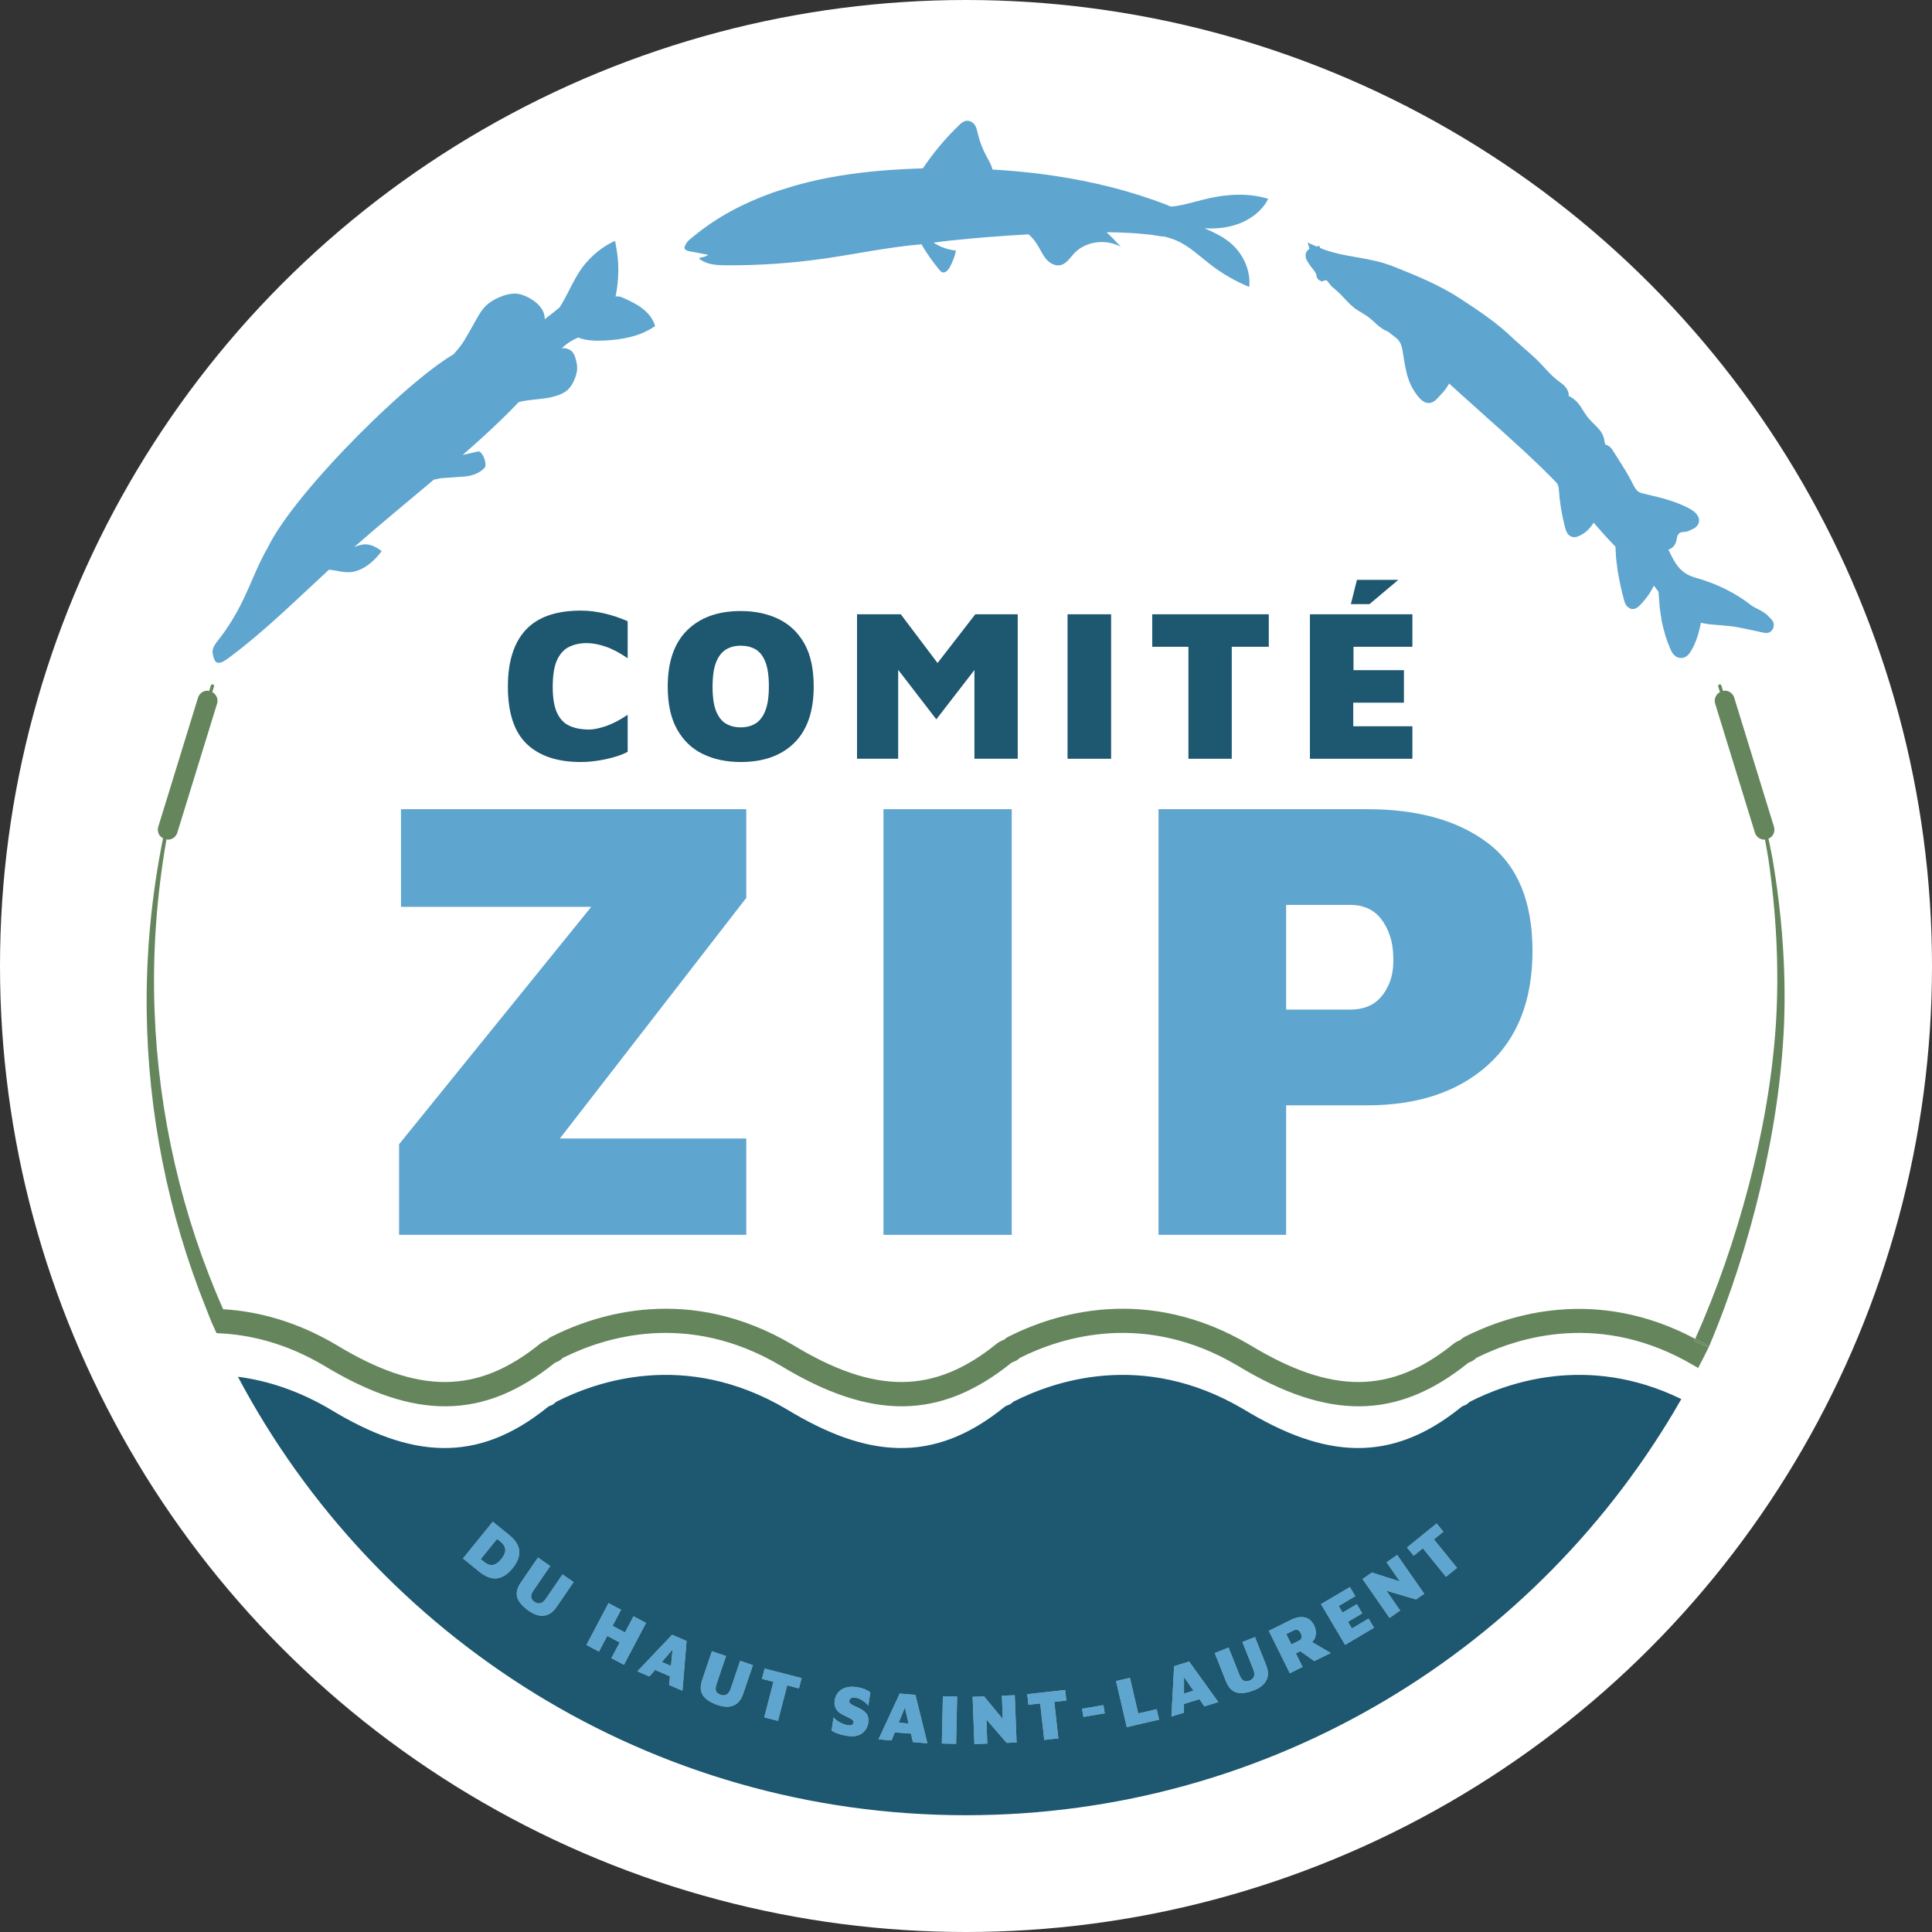
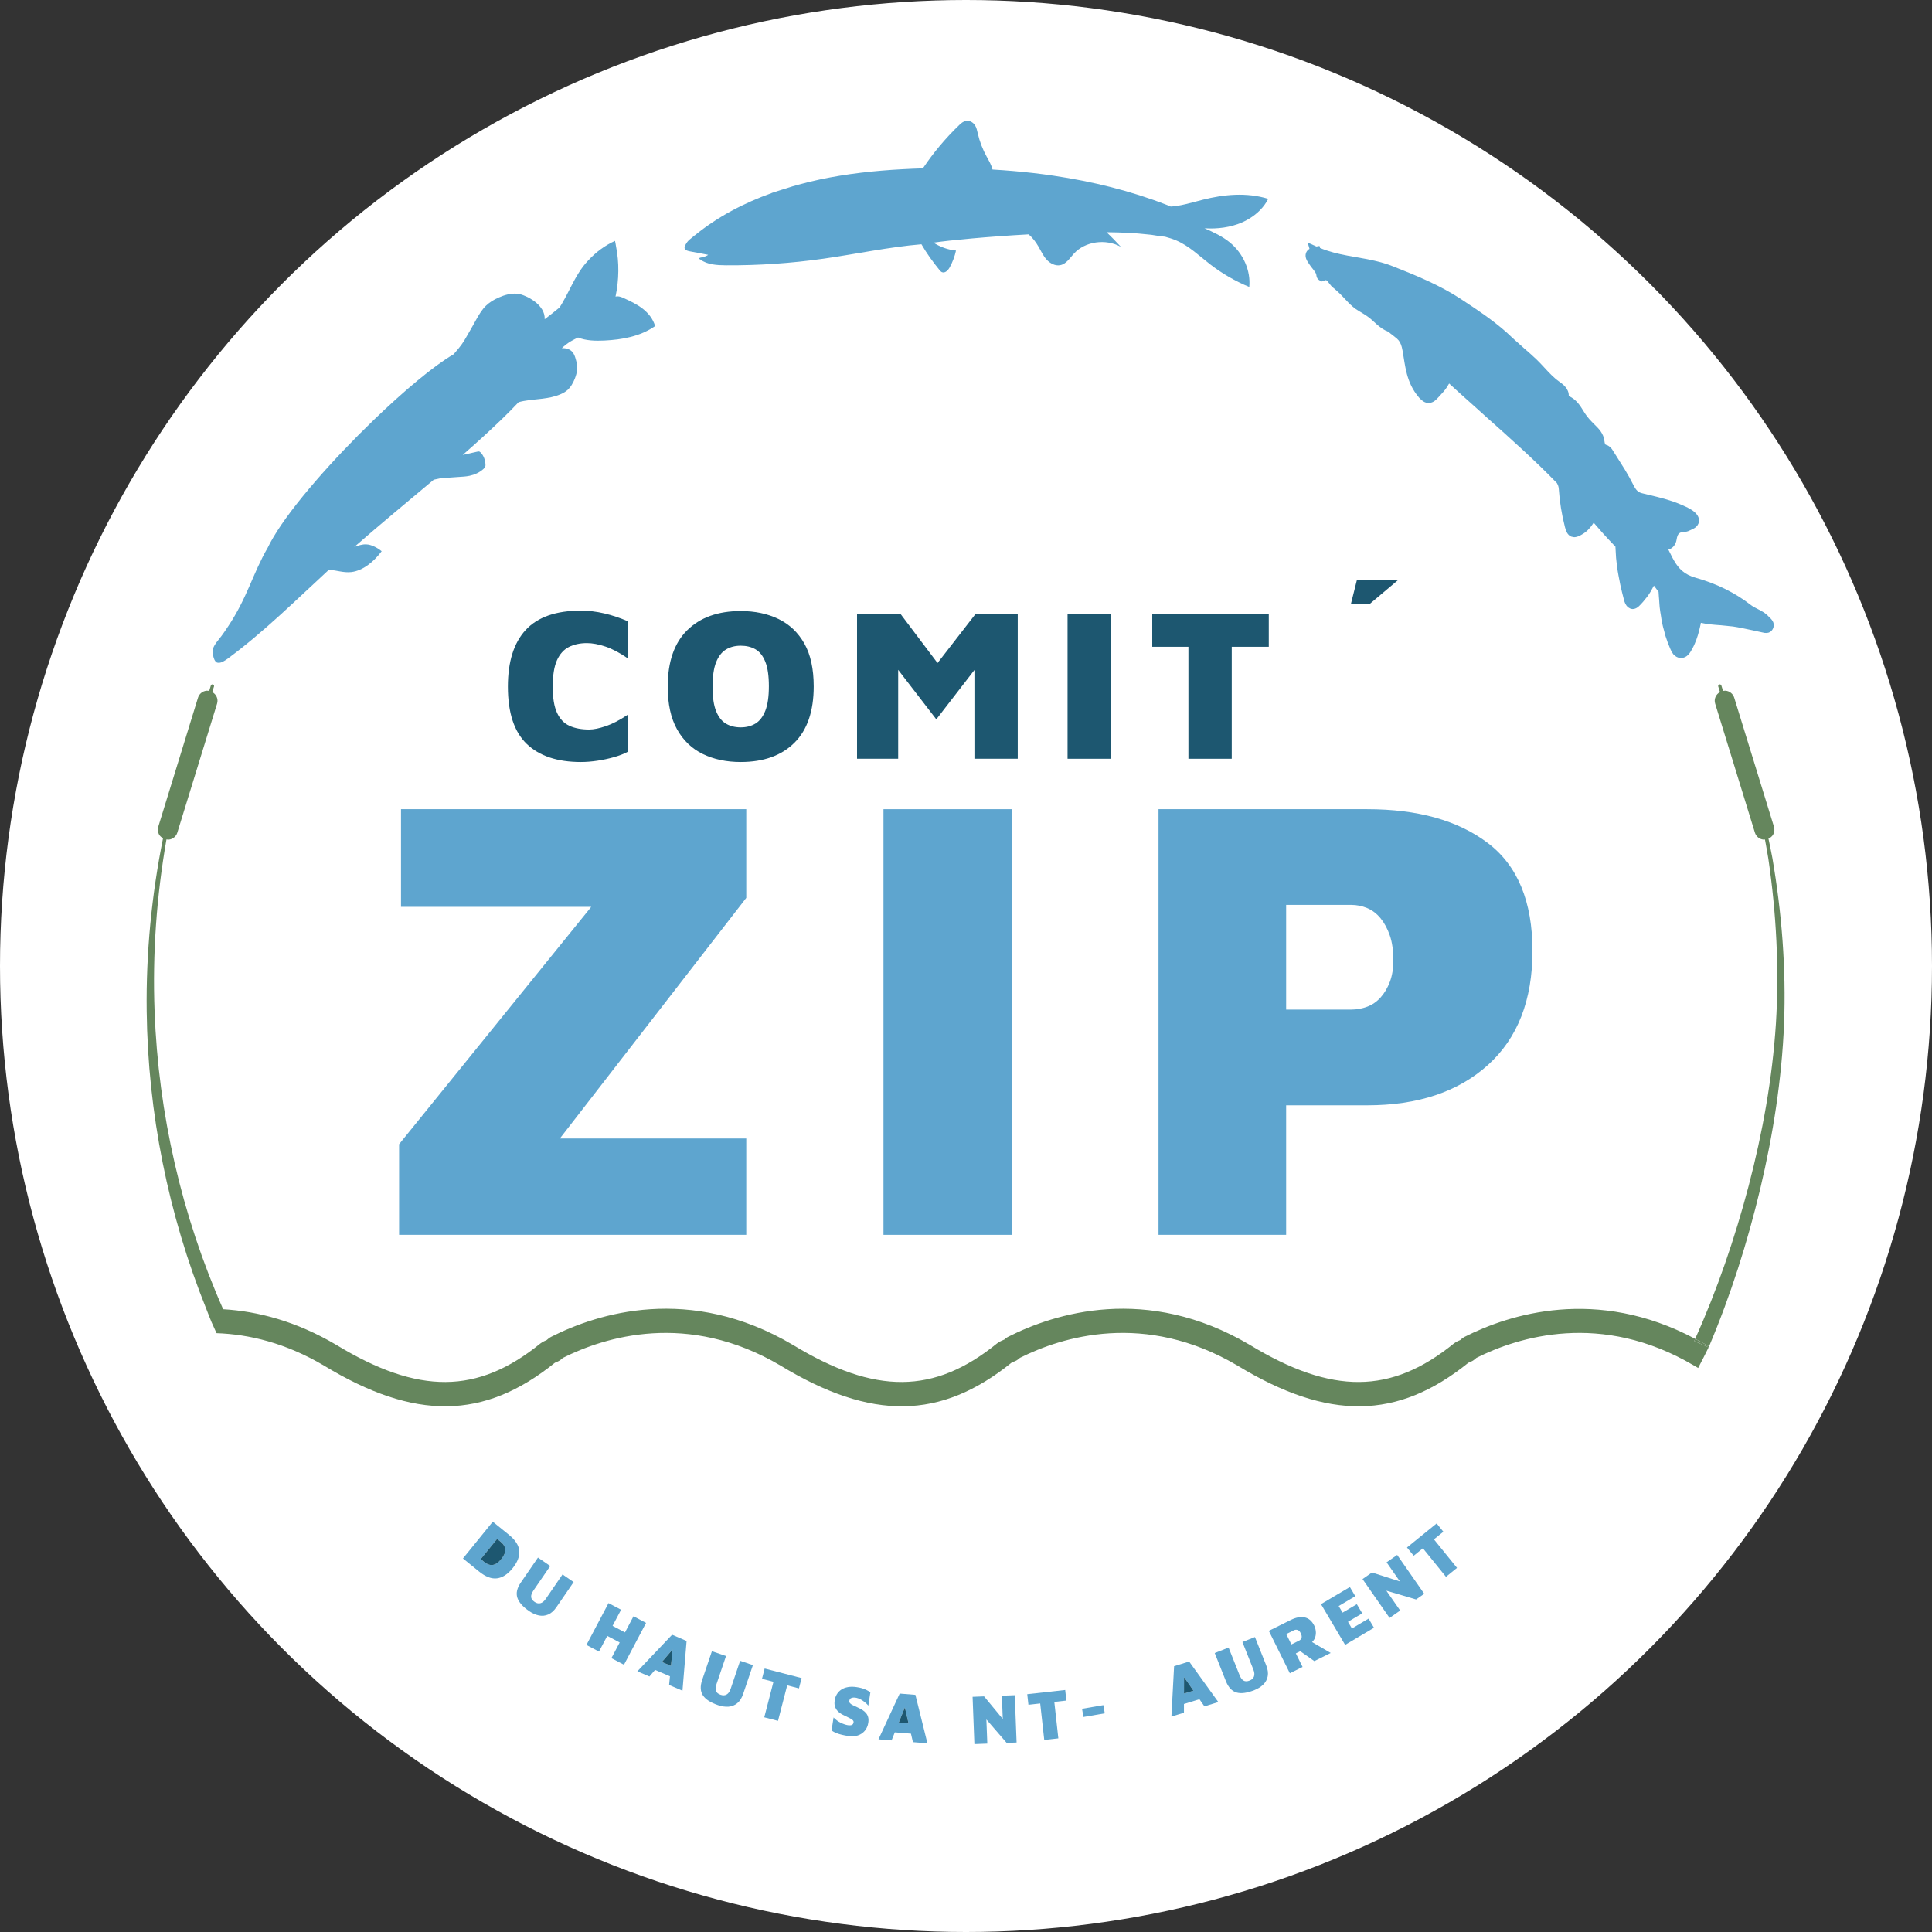
<svg xmlns="http://www.w3.org/2000/svg" xmlns:xlink="http://www.w3.org/1999/xlink" width="224px" height="224px" viewBox="0 0 224 224">
  <rect x="0" y="0" width="224" height="224" fill="#333333" stroke="none" />
  <title>comité-zip-logo</title>
  <defs>
    <circle id="path-1" cx="112" cy="112" r="112" />
  </defs>
  <g id="Page-1" stroke="none" stroke-width="1" fill="none" fill-rule="evenodd">
    <g id="accueil" transform="translate(-109, -46)">
      <g id="comité-zip-logo" transform="translate(109, 46)">
        <mask id="mask-2" fill="white">
          <use xlink:href="#path-1" />
        </mask>
        <use id="Mask" fill="#FFFFFF" xlink:href="#path-1" />
        <g id="comitezip-logo-couleurs" mask="url(#mask-2)">
          <g transform="translate(17, 14)">
            <path d="M41.118,166.765 C40.787,167.173 40.458,167.399 40.13,167.442 C39.803,167.483 39.482,167.377 39.167,167.121 L38.733,166.768 L40.635,164.424 L41.069,164.775 C41.384,165.031 41.555,165.323 41.582,165.652 C41.607,165.981 41.453,166.352 41.118,166.765 Z M42.005,163.946 L40.133,162.428 L36.677,166.69 L38.55,168.21 C39.299,168.817 39.992,169.08 40.629,168.995 C41.265,168.911 41.866,168.522 42.428,167.827 C42.995,167.129 43.253,166.46 43.204,165.82 C43.156,165.179 42.756,164.555 42.005,163.946 L42.005,163.946 Z" id="Fill-1" fill="#5EA5CF" />
            <path d="M46.284,171.366 C46.086,171.655 45.875,171.827 45.653,171.88 C45.429,171.933 45.207,171.884 44.986,171.731 C44.728,171.555 44.593,171.36 44.58,171.144 C44.569,170.93 44.661,170.677 44.86,170.388 L46.796,167.566 L45.372,166.588 L43.379,169.492 C42.944,170.125 42.812,170.706 42.981,171.234 C43.151,171.763 43.611,172.285 44.362,172.801 C44.733,173.055 45.105,173.221 45.478,173.297 C45.851,173.373 46.213,173.337 46.561,173.188 C46.911,173.038 47.229,172.752 47.518,172.331 L49.509,169.428 L48.22,168.543 L46.284,171.366" id="Fill-2" fill="#5EA5CF" />
            <polyline id="Fill-3" fill="#5EA5CF" points="56.449 173.395 55.463 175.264 54.023 174.505 55.009 172.635 53.553 171.867 50.992 176.72 52.447 177.488 53.407 175.669 54.848 176.43 53.888 178.248 55.345 179.016 57.905 174.162 56.449 173.395" />
            <path d="M60.794,179.15 L59.737,178.695 L60.98,177.244 L60.794,179.15 Z M56.897,179.776 L58.295,180.377 L58.952,179.612 L60.676,180.353 L60.578,181.359 L62.127,182.026 L62.605,176.256 L60.925,175.534 L56.897,179.776 L56.897,179.776 Z" id="Fill-4" fill="#5EA5CF" />
            <path d="M67.716,181.799 C67.603,182.131 67.447,182.353 67.247,182.464 C67.047,182.577 66.819,182.589 66.565,182.502 C66.268,182.403 66.085,182.251 66.015,182.049 C65.944,181.845 65.966,181.577 66.079,181.243 L67.177,178.002 L65.54,177.447 L64.41,180.783 C64.164,181.511 64.195,182.106 64.501,182.569 C64.808,183.031 65.392,183.408 66.256,183.701 C66.681,183.845 67.084,183.903 67.464,183.877 C67.844,183.848 68.182,183.716 68.476,183.476 C68.771,183.237 69.002,182.876 69.165,182.393 L70.294,179.057 L68.814,178.555 L67.716,181.799" id="Fill-5" fill="#5EA5CF" />
            <polyline id="Fill-6" fill="#5EA5CF" points="71.346 180.646 72.676 180.991 71.61 185.109 73.203 185.521 74.269 181.403 75.631 181.756 75.94 180.562 71.655 179.452 71.346 180.646" />
            <path d="M82.948,181.741 C82.771,181.689 82.568,181.647 82.34,181.611 C81.961,181.552 81.62,181.549 81.318,181.604 C81.015,181.657 80.757,181.756 80.544,181.897 C80.33,182.039 80.159,182.217 80.029,182.431 C79.9,182.643 79.815,182.878 79.775,183.131 C79.74,183.366 79.742,183.57 79.781,183.744 C79.821,183.921 79.886,184.074 79.978,184.208 C80.068,184.341 80.177,184.455 80.303,184.553 C80.429,184.65 80.562,184.734 80.701,184.805 C80.949,184.932 81.17,185.041 81.367,185.133 C81.563,185.224 81.716,185.312 81.826,185.399 C81.934,185.484 81.981,185.582 81.965,185.691 C81.937,185.859 81.866,185.962 81.746,186.002 C81.625,186.042 81.479,186.049 81.305,186.023 C81.067,185.985 80.794,185.894 80.486,185.747 C80.179,185.599 79.898,185.394 79.645,185.127 L79.412,186.639 C79.578,186.753 79.76,186.851 79.959,186.931 C80.157,187.011 80.375,187.079 80.611,187.136 C80.846,187.191 81.102,187.24 81.379,187.282 C81.775,187.343 82.134,187.319 82.46,187.211 C82.784,187.103 83.053,186.921 83.267,186.669 C83.481,186.416 83.615,186.107 83.671,185.744 C83.708,185.505 83.704,185.296 83.659,185.113 C83.615,184.933 83.535,184.771 83.42,184.632 C83.306,184.493 83.161,184.367 82.987,184.257 C82.813,184.148 82.613,184.042 82.391,183.941 C82.209,183.858 82.045,183.781 81.897,183.711 C81.75,183.641 81.638,183.566 81.561,183.484 C81.484,183.403 81.456,183.303 81.474,183.184 C81.495,183.055 81.549,182.963 81.638,182.905 C81.727,182.85 81.834,182.822 81.959,182.818 C82.085,182.815 82.209,182.828 82.332,182.858 C82.493,182.895 82.656,182.96 82.822,183.053 C82.988,183.149 83.146,183.257 83.297,183.381 C83.447,183.503 83.573,183.628 83.676,183.755 L83.913,182.21 C83.763,182.103 83.609,182.012 83.451,181.936 C83.294,181.858 83.126,181.794 82.948,181.741" id="Fill-7" fill="#5EA5CF" />
            <path d="M87.198,185.733 L87.911,183.961 L88.345,185.825 L87.198,185.733 Z M87.313,182.357 L84.852,187.664 L86.37,187.787 L86.747,186.852 L88.618,187.003 L88.847,187.987 L90.527,188.124 L89.134,182.504 L87.313,182.357 L87.313,182.357 Z" id="Fill-8" fill="#5EA5CF" />
-             <polyline id="Fill-9" fill="#5EA5CF" points="92.2 188.15 93.853 188.185 93.972 182.698 92.318 182.662 92.2 188.15" />
            <polyline id="Fill-10" fill="#5EA5CF" points="99.159 182.602 99.263 185.301 97.095 182.681 95.764 182.732 95.973 188.215 97.47 188.158 97.363 185.355 99.714 188.074 100.866 188.03 100.655 182.545 99.159 182.602" />
            <polyline id="Fill-11" fill="#5EA5CF" points="106.501 181.942 102.101 182.428 102.238 183.655 103.603 183.503 104.072 187.732 105.707 187.551 105.239 183.323 106.637 183.168 106.501 181.942" />
            <polyline id="Fill-12" fill="#5EA5CF" points="108.454 184.121 108.616 185.071 111.09 184.646 110.927 183.697 108.454 184.121" />
-             <polyline id="Fill-13" fill="#5EA5CF" points="114.969 184.667 114.007 180.532 112.396 180.907 113.641 186.252 117.391 185.379 117.109 184.168 114.969 184.667" />
            <path d="M120.275,182.358 L120.279,180.449 L121.374,182.019 L120.275,182.358 Z M119.127,179.182 L118.815,185.023 L120.27,184.574 L120.272,183.565 L122.065,183.011 L122.643,183.839 L124.255,183.342 L120.873,178.643 L119.127,179.182 L119.127,179.182 Z" id="Fill-14" fill="#5EA5CF" />
            <path d="M128.5,175.802 L127.048,176.38 L128.314,179.56 C128.445,179.886 128.47,180.157 128.39,180.372 C128.31,180.586 128.145,180.744 127.896,180.843 C127.605,180.959 127.367,180.963 127.182,180.852 C126.997,180.743 126.84,180.526 126.71,180.2 L125.443,177.019 L123.838,177.659 L125.14,180.931 C125.425,181.644 125.834,182.078 126.368,182.232 C126.901,182.385 127.591,182.293 128.436,181.956 C128.854,181.79 129.199,181.572 129.47,181.305 C129.742,181.037 129.912,180.717 129.982,180.344 C130.052,179.971 129.992,179.547 129.803,179.073 L128.5,175.802" id="Fill-15" fill="#5EA5CF" />
            <path d="M133.899,175.909 C133.845,176.048 133.755,176.15 133.628,176.213 L132.728,176.659 L132.132,175.458 L133.031,175.011 C133.159,174.949 133.294,174.938 133.438,174.979 C133.582,175.022 133.704,175.144 133.804,175.345 C133.921,175.581 133.952,175.77 133.899,175.909 Z M135.481,175.84 C135.559,175.602 135.584,175.364 135.557,175.123 C135.53,174.883 135.47,174.669 135.378,174.482 C135.106,173.936 134.734,173.617 134.258,173.522 C133.783,173.427 133.252,173.525 132.668,173.815 L130.109,175.083 L132.548,180 L134.023,179.269 L133.243,177.698 L133.756,177.445 L135.386,178.593 L137.288,177.649 L135.125,176.386 C135.289,176.221 135.416,176.042 135.481,175.84 L135.481,175.84 Z" id="Fill-16" fill="#5EA5CF" />
            <polyline id="Fill-17" fill="#5EA5CF" points="139.743 174.808 139.286 174.036 140.942 173.054 140.313 171.993 138.663 172.97 138.211 172.206 140.136 171.065 139.508 170.003 136.159 171.986 138.956 176.709 142.304 174.725 141.676 173.663 139.743 174.808" />
            <polyline id="Fill-18" fill="#5EA5CF" points="143.764 167.138 145.307 169.354 142.068 168.318 140.975 169.079 144.111 173.584 145.34 172.727 143.736 170.425 147.184 171.444 148.129 170.786 144.993 166.282 143.764 167.138" />
            <polyline id="Fill-19" fill="#5EA5CF" points="149.253 164.476 150.347 163.591 149.569 162.631 146.129 165.418 146.907 166.376 147.974 165.511 150.651 168.818 151.93 167.783 149.253 164.476" />
            <polyline id="Fill-20" fill="#5EA5CF" points="29.493 91.14 51.551 91.14 29.272 118.663 29.272 129.171 69.523 129.171 69.523 117.998 47.913 117.998 69.523 90.104 69.523 79.82 29.493 79.82 29.493 91.14" />
            <polygon id="Fill-21" fill="#5EA5CF" points="85.432 129.171 100.303 129.171 100.303 79.82 85.432 79.82" />
            <path d="M144.143,94.471 C144.412,95.258 144.549,96.222 144.549,97.354 C144.549,98.293 144.412,99.119 144.143,99.834 C143.87,100.55 143.513,101.153 143.069,101.648 C142.625,102.14 142.107,102.498 141.516,102.718 C140.923,102.941 140.306,103.052 139.666,103.052 L132.118,103.052 L132.118,90.916 L139.666,90.916 C140.306,90.916 140.923,91.04 141.516,91.287 C142.107,91.535 142.625,91.928 143.069,92.471 C143.513,93.015 143.87,93.679 144.143,94.471 Z M117.321,79.82 L117.321,129.171 L132.118,129.171 L132.118,114.151 L141.516,114.151 C147.385,114.151 152.046,112.596 155.5,109.49 C158.951,106.383 160.679,101.968 160.679,96.246 C160.679,90.523 158.951,86.357 155.5,83.742 C152.046,81.127 147.385,79.82 141.516,79.82 L117.321,79.82 L117.321,79.82 Z" id="Fill-22" fill="#5EA5CF" />
            <path d="M50.347,74.349 C50.95,74.349 51.586,74.299 52.256,74.199 C52.925,74.099 53.57,73.96 54.19,73.784 C54.809,73.608 55.337,73.404 55.772,73.169 L55.772,68.874 C54.851,69.494 54.005,69.933 53.236,70.193 C52.465,70.453 51.821,70.583 51.302,70.583 C50.415,70.583 49.657,70.44 49.029,70.156 C48.402,69.871 47.92,69.368 47.585,68.649 C47.25,67.929 47.083,66.924 47.083,65.635 C47.083,64.313 47.246,63.287 47.572,62.558 C47.899,61.83 48.359,61.315 48.954,61.014 C49.548,60.713 50.247,60.562 51.051,60.562 C51.687,60.562 52.403,60.697 53.198,60.964 C53.993,61.231 54.851,61.684 55.772,62.32 L55.772,58.025 C54.901,57.641 54.001,57.34 53.072,57.122 C52.143,56.904 51.235,56.796 50.347,56.796 C47.468,56.796 45.338,57.541 43.956,59.03 C42.575,60.521 41.885,62.714 41.885,65.61 C41.885,68.641 42.613,70.854 44.07,72.252 C45.526,73.65 47.618,74.349 50.347,74.349" id="Fill-23" fill="#1D5770" />
            <path d="M66.03,62.772 C66.307,62.086 66.688,61.596 67.173,61.303 C67.659,61.01 68.228,60.864 68.881,60.864 C69.534,60.864 70.103,61.001 70.588,61.278 C71.074,61.554 71.454,62.035 71.731,62.722 C72.007,63.408 72.145,64.354 72.145,65.559 C72.145,66.765 72.007,67.715 71.731,68.41 C71.454,69.104 71.074,69.598 70.588,69.891 C70.103,70.185 69.534,70.331 68.881,70.331 C68.228,70.331 67.659,70.189 67.173,69.904 C66.688,69.62 66.307,69.138 66.03,68.46 C65.754,67.783 65.616,66.841 65.616,65.635 C65.616,64.413 65.754,63.459 66.03,62.772 Z M64.485,73.42 C65.758,74.039 67.223,74.349 68.881,74.349 C71.526,74.349 73.598,73.608 75.096,72.127 C76.594,70.645 77.343,68.464 77.343,65.584 C77.343,63.559 76.984,61.906 76.264,60.624 C75.544,59.344 74.547,58.394 73.275,57.775 C72.003,57.155 70.537,56.845 68.881,56.845 C66.251,56.845 64.184,57.586 62.678,59.068 C61.171,60.55 60.418,62.731 60.418,65.61 C60.418,67.619 60.777,69.268 61.498,70.557 C62.217,71.847 63.214,72.801 64.485,73.42 L64.485,73.42 Z" id="Fill-24" fill="#1D5770" />
            <polyline id="Fill-25" fill="#1D5770" points="87.137 63.66 91.558 69.402 95.977 63.68 95.977 73.972 100.999 73.972 100.999 57.222 96.077 57.222 91.7 62.872 87.439 57.222 82.366 57.222 82.366 73.972 87.137 73.972 87.137 63.66" />
            <polygon id="Fill-26" fill="#1D5770" points="106.775 73.972 111.823 73.972 111.823 57.222 106.775 57.222" />
            <polyline id="Fill-27" fill="#1D5770" points="120.788 73.972 125.811 73.972 125.811 60.989 130.105 60.989 130.105 57.222 116.594 57.222 116.594 60.989 120.788 60.989 120.788 73.972" />
            <polyline id="Fill-28" fill="#1D5770" points="145.122 53.23 140.326 53.23 139.623 56.041 141.783 56.041 145.122 53.23" />
-             <polyline id="Fill-29" fill="#1D5770" points="146.755 70.206 139.898 70.206 139.898 67.469 145.775 67.469 145.775 63.701 139.925 63.701 139.925 60.989 146.755 60.989 146.755 57.222 134.876 57.222 134.876 73.972 146.755 73.972 146.755 70.206" />
            <path d="M40.635,164.424 L38.733,166.768 L39.167,167.121 C39.482,167.377 39.803,167.483 40.13,167.442 C40.458,167.399 40.787,167.173 41.118,166.765 C41.453,166.352 41.607,165.981 41.582,165.652 C41.555,165.323 41.384,165.031 41.069,164.775 L40.635,164.424" id="Fill-30" fill="#1D5770" />
-             <path d="M150.651,168.818 L147.974,165.511 L146.907,166.376 L146.129,165.418 L149.569,162.631 L150.347,163.591 L149.253,164.476 L151.93,167.783 L150.651,168.818 Z M147.184,171.444 L143.736,170.425 L145.34,172.727 L144.111,173.584 L140.975,169.079 L142.068,168.318 L145.307,169.354 L143.764,167.138 L144.993,166.282 L148.129,170.786 L147.184,171.444 Z M138.956,176.709 L136.159,171.986 L139.508,170.003 L140.136,171.065 L138.211,172.206 L138.663,172.97 L140.313,171.993 L140.942,173.054 L139.286,174.036 L139.743,174.808 L141.676,173.663 L142.304,174.725 L138.956,176.709 Z M135.386,178.593 L133.756,177.445 L133.243,177.698 L134.023,179.269 L132.548,180 L130.109,175.083 L132.668,173.815 C133.252,173.525 133.783,173.427 134.258,173.522 C134.734,173.617 135.106,173.936 135.378,174.482 C135.47,174.669 135.53,174.883 135.557,175.123 C135.584,175.364 135.559,175.602 135.481,175.84 C135.416,176.042 135.289,176.221 135.125,176.386 L137.288,177.649 L135.386,178.593 Z M129.982,180.344 C129.912,180.717 129.742,181.037 129.47,181.305 C129.199,181.572 128.854,181.79 128.436,181.956 C127.591,182.293 126.901,182.385 126.368,182.232 C125.834,182.078 125.425,181.644 125.14,180.931 L123.838,177.659 L125.443,177.019 L126.71,180.2 C126.84,180.526 126.997,180.743 127.182,180.852 C127.367,180.963 127.605,180.959 127.896,180.843 C128.145,180.744 128.31,180.586 128.39,180.372 C128.47,180.157 128.445,179.886 128.314,179.56 L127.048,176.38 L128.5,175.802 L129.803,179.073 C129.992,179.547 130.052,179.971 129.982,180.344 Z M122.643,183.839 L122.065,183.011 L120.272,183.565 L120.27,184.574 L118.815,185.023 L119.127,179.182 L120.873,178.643 L124.255,183.342 L122.643,183.839 Z M113.641,186.252 L112.396,180.907 L114.007,180.532 L114.969,184.667 L117.109,184.168 L117.391,185.379 L113.641,186.252 Z M108.616,185.071 L108.454,184.121 L110.927,183.697 L111.09,184.646 L108.616,185.071 Z M105.707,187.551 L104.072,187.732 L103.603,183.503 L102.238,183.655 L102.101,182.428 L106.501,181.942 L106.637,183.168 L105.239,183.323 L105.707,187.551 Z M99.714,188.074 L97.363,185.355 L97.47,188.158 L95.973,188.215 L95.764,182.732 L97.095,182.681 L99.263,185.301 L99.159,182.602 L100.655,182.545 L100.866,188.03 L99.714,188.074 Z M93.853,188.185 L92.2,188.15 L92.318,182.662 L93.972,182.698 L93.853,188.185 Z M88.847,187.987 L88.618,187.003 L86.747,186.852 L86.37,187.787 L84.852,187.664 L87.313,182.357 L89.134,182.504 L90.527,188.124 L88.847,187.987 Z M83.676,183.755 C83.573,183.628 83.447,183.503 83.297,183.381 C83.146,183.257 82.988,183.149 82.822,183.053 C82.656,182.96 82.493,182.895 82.332,182.858 C82.209,182.828 82.085,182.815 81.959,182.818 C81.834,182.822 81.727,182.85 81.638,182.905 C81.549,182.963 81.495,183.055 81.474,183.184 C81.456,183.303 81.484,183.403 81.561,183.484 C81.638,183.566 81.75,183.641 81.897,183.711 C82.045,183.781 82.209,183.858 82.391,183.941 C82.613,184.042 82.813,184.148 82.987,184.257 C83.161,184.367 83.306,184.493 83.42,184.632 C83.535,184.771 83.615,184.933 83.659,185.113 C83.704,185.296 83.708,185.505 83.671,185.744 C83.615,186.107 83.481,186.416 83.267,186.669 C83.053,186.921 82.784,187.103 82.46,187.211 C82.134,187.319 81.775,187.343 81.379,187.282 C81.102,187.24 80.846,187.191 80.611,187.136 C80.375,187.079 80.157,187.011 79.959,186.931 C79.76,186.851 79.578,186.753 79.412,186.639 L79.645,185.127 C79.898,185.394 80.179,185.599 80.486,185.747 C80.794,185.894 81.067,185.985 81.305,186.023 C81.479,186.049 81.625,186.042 81.746,186.002 C81.866,185.962 81.937,185.859 81.965,185.691 C81.981,185.582 81.934,185.484 81.826,185.399 C81.716,185.312 81.563,185.224 81.367,185.133 C81.17,185.041 80.949,184.932 80.701,184.805 C80.562,184.734 80.429,184.65 80.303,184.553 C80.177,184.455 80.068,184.341 79.978,184.208 C79.886,184.074 79.821,183.921 79.781,183.744 C79.742,183.57 79.74,183.366 79.775,183.131 C79.815,182.878 79.9,182.643 80.029,182.431 C80.159,182.217 80.33,182.039 80.544,181.897 C80.757,181.756 81.015,181.657 81.318,181.604 C81.62,181.549 81.961,181.552 82.34,181.611 C82.568,181.647 82.771,181.689 82.948,181.741 C83.126,181.794 83.294,181.858 83.451,181.936 C83.609,182.012 83.763,182.103 83.913,182.21 L83.676,183.755 Z M75.631,181.756 L74.269,181.403 L73.203,185.521 L71.61,185.109 L72.676,180.991 L71.346,180.646 L71.655,179.452 L75.94,180.562 L75.631,181.756 Z M69.165,182.393 C69.002,182.876 68.771,183.237 68.476,183.476 C68.182,183.716 67.844,183.848 67.464,183.877 C67.084,183.903 66.681,183.845 66.256,183.701 C65.392,183.408 64.808,183.031 64.501,182.569 C64.195,182.106 64.164,181.511 64.41,180.783 L65.54,177.447 L67.177,178.002 L66.079,181.243 C65.966,181.577 65.944,181.845 66.015,182.049 C66.085,182.251 66.268,182.403 66.565,182.502 C66.819,182.589 67.047,182.577 67.247,182.464 C67.447,182.353 67.603,182.131 67.716,181.799 L68.814,178.555 L70.294,179.057 L69.165,182.393 Z M62.127,182.026 L60.578,181.359 L60.676,180.353 L58.952,179.612 L58.295,180.377 L56.897,179.776 L60.925,175.534 L62.605,176.256 L62.127,182.026 Z M53.888,178.248 L54.848,176.43 L53.407,175.669 L52.447,177.488 L50.992,176.72 L53.553,171.867 L55.009,172.635 L54.023,174.505 L55.463,175.264 L56.449,173.395 L57.905,174.162 L55.345,179.016 L53.888,178.248 Z M47.518,172.331 C47.229,172.752 46.911,173.038 46.561,173.188 C46.213,173.337 45.851,173.373 45.478,173.297 C45.105,173.221 44.733,173.055 44.362,172.801 C43.611,172.285 43.151,171.763 42.981,171.234 C42.812,170.706 42.944,170.125 43.379,169.492 L45.372,166.588 L46.796,167.566 L44.86,170.388 C44.661,170.677 44.569,170.93 44.58,171.144 C44.593,171.36 44.728,171.555 44.986,171.731 C45.207,171.884 45.429,171.933 45.653,171.88 C45.875,171.827 46.086,171.655 46.284,171.366 L48.22,168.543 L49.509,169.428 L47.518,172.331 Z M40.629,168.995 C39.992,169.08 39.299,168.817 38.55,168.21 L36.677,166.69 L40.133,162.428 L42.005,163.946 C42.756,164.555 43.156,165.179 43.204,165.82 C43.253,166.46 42.995,167.129 42.428,167.827 C41.866,168.522 41.265,168.911 40.629,168.995 Z M153.479,148.491 C153.306,148.578 153.189,148.733 153.031,148.839 C152.838,148.944 152.631,148.984 152.448,149.117 C144.185,155.819 136.493,155.042 127.199,149.4 C115.343,142.396 104.911,146.283 100.543,148.491 C100.397,148.564 100.301,148.698 100.165,148.785 C99.934,148.904 99.688,148.958 99.469,149.117 C91.207,155.819 83.515,155.042 74.221,149.4 C62.365,142.396 51.934,146.283 47.565,148.491 C47.392,148.578 47.276,148.733 47.116,148.839 C46.925,148.944 46.717,148.984 46.535,149.117 C38.272,155.819 30.58,155.042 21.285,149.4 C17.525,147.179 13.911,146.058 10.586,145.626 C26.607,175.858 58.378,196.46 94.975,196.46 C130.517,196.46 161.498,177.023 177.933,148.212 C167,142.873 157.574,146.421 153.479,148.491 L153.479,148.491 Z" id="Fill-31" fill="#1D5770" />
            <polyline id="Fill-32" fill="#1D5770" points="120.275 182.358 121.374 182.019 120.279 180.449 120.275 182.358" />
            <polyline id="Fill-33" fill="#1D5770" points="87.198 185.733 88.345 185.825 87.911 183.961 87.198 185.733" />
            <polyline id="Fill-34" fill="#1D5770" points="60.794 179.15 60.98 177.244 59.737 178.695 60.794 179.15" />
-             <path d="M133.438,174.979 C133.294,174.938 133.159,174.949 133.031,175.011 L132.132,175.458 L132.728,176.659 L133.628,176.213 C133.755,176.15 133.845,176.048 133.899,175.909 C133.952,175.77 133.921,175.581 133.804,175.345 C133.704,175.144 133.582,175.022 133.438,174.979" id="Fill-35" fill="#1D5770" />
            <polyline id="Fill-36" fill="#65865D" points="181.101 142.217 181.108 142.219 181.165 142.076 181.149 142.109 181.101 142.217" />
            <path d="M180.845,141.932 C180.408,141.674 179.976,141.459 179.542,141.228 C179.504,141.312 179.472,141.399 179.434,141.483 L181.101,142.217 L181.149,142.109 C181.047,142.048 180.948,141.996 180.845,141.932" id="Fill-37" fill="#65865D" />
            <line x1="7.637" y1="61.532" x2="7.637" y2="61.532" id="Fill-38" fill="#5EA5CF" />
            <path d="M57.523,21.797 C56.866,21.285 56.097,20.918 55.325,20.566 C55.031,20.433 54.71,20.298 54.366,20.388 C54.778,18.422 54.797,16.431 54.425,14.568 C54.384,14.354 54.359,14.136 54.306,13.926 C53.159,14.444 52.111,15.219 51.246,16.146 C51.019,16.39 50.797,16.638 50.598,16.903 C50.234,17.39 49.917,17.905 49.629,18.429 C49.115,19.358 48.679,20.316 48.136,21.231 C48.053,21.373 47.963,21.512 47.874,21.652 C47.309,22.116 46.736,22.575 46.15,23.012 C46.175,22.607 46.053,22.208 45.853,21.883 C45.507,21.317 44.975,20.896 44.395,20.563 C44.249,20.479 44.09,20.411 43.934,20.341 C43.627,20.203 43.307,20.087 42.952,20.054 C42.258,19.988 41.506,20.19 40.795,20.507 C40.28,20.736 39.775,21.031 39.354,21.435 C38.907,21.867 38.583,22.399 38.285,22.927 C37.863,23.673 37.459,24.425 37.016,25.16 C36.94,25.287 36.87,25.417 36.791,25.542 C36.43,26.111 36.007,26.6 35.577,27.085 C33.318,28.393 29.837,31.31 26.301,34.722 C21.629,39.231 16.86,44.607 14.684,48.307 C14.441,48.72 14.223,49.117 14.049,49.484 C13.165,51.007 12.575,52.456 11.921,53.951 C11.272,55.431 10.56,56.956 9.437,58.643 L9.373,58.735 C9.16,59.055 8.948,59.374 8.7,59.707 C8.405,60.107 7.842,60.714 7.704,61.197 L7.697,61.21 C7.664,61.327 7.65,61.402 7.643,61.462 L7.64,61.485 L7.637,61.532 C7.651,61.703 7.689,61.956 7.756,62.194 C7.808,62.376 7.876,62.549 7.973,62.662 L7.984,62.686 L8.003,62.708 L8.075,62.774 L8.077,62.776 L8.076,62.775 C8.12,62.802 8.171,62.824 8.24,62.837 C8.629,62.908 9.065,62.611 9.458,62.322 C13.603,59.259 17.356,55.532 21.137,52.053 L21.186,52.061 C22.037,52.125 22.85,52.425 23.733,52.325 C24.392,52.251 25.066,51.945 25.661,51.512 C26.262,51.077 26.785,50.521 27.251,49.912 C26.982,49.687 26.688,49.5 26.37,49.354 C26.08,49.221 25.768,49.121 25.436,49.112 C24.99,49.099 24.529,49.247 24.073,49.419 C27.15,46.722 30.252,44.176 33.291,41.617 C33.654,41.551 34.01,41.451 34.166,41.44 C34.838,41.386 35.51,41.339 36.175,41.299 C36.602,41.275 37.028,41.252 37.458,41.161 C38.018,41.041 38.575,40.798 39.032,40.392 C39.127,40.306 39.225,40.205 39.265,40.081 C39.289,40.002 39.29,39.92 39.286,39.841 C39.26,39.317 39.067,38.828 38.741,38.472 L38.588,38.358 C38.509,38.331 38.417,38.35 38.332,38.368 C37.771,38.488 37.209,38.616 36.647,38.747 C38.208,37.382 39.74,35.993 41.227,34.555 C41.874,33.928 42.51,33.288 43.128,32.63 C43.324,32.574 43.521,32.528 43.714,32.493 C45.139,32.236 46.592,32.297 47.947,31.728 C48.237,31.606 48.516,31.457 48.76,31.25 C49.174,30.896 49.449,30.396 49.649,29.891 C49.782,29.549 49.886,29.195 49.911,28.843 C49.943,28.411 49.857,27.993 49.74,27.597 C49.656,27.311 49.555,27.027 49.365,26.81 C49.076,26.474 48.614,26.343 48.136,26.369 C48.46,26.065 48.809,25.789 49.196,25.562 C49.455,25.409 49.737,25.271 50.02,25.132 C50.95,25.506 52.027,25.534 53.08,25.483 C55.104,25.382 57.221,25.02 58.953,23.807 C58.724,22.986 58.179,22.31 57.523,21.797" id="Fill-39" fill="#5EA5CF" />
            <path d="M126.988,11.796 C127.288,11.667 127.573,11.513 127.849,11.345 C128.787,10.776 129.567,10 130.038,9.053 C127.513,8.276 124.873,8.551 122.487,9.15 C122.225,9.215 121.966,9.285 121.706,9.354 C120.954,9.555 120.203,9.757 119.427,9.877 C119.192,9.914 118.962,9.934 118.734,9.946 L118.655,9.91 C118.538,9.859 118.422,9.812 118.308,9.768 C114.081,8.119 109.663,7.042 105.169,6.375 C103.623,6.145 102.07,5.968 100.511,5.832 C99.699,5.762 98.888,5.703 98.074,5.656 L98.058,5.611 C97.938,5.111 97.662,4.646 97.407,4.183 C96.935,3.326 96.582,2.417 96.369,1.483 C96.289,1.144 96.227,0.792 96.025,0.493 C95.821,0.195 95.44,-0.044 95.039,0.007 C94.702,0.049 94.444,0.279 94.214,0.497 C93.398,1.281 92.634,2.102 91.922,2.955 C91.277,3.727 90.679,4.524 90.12,5.344 L89.995,5.52 C89.203,5.54 88.411,5.579 87.618,5.621 C84.412,5.792 81.211,6.139 78.055,6.808 C77.198,6.988 76.346,7.202 75.496,7.433 C75.286,7.49 75.077,7.552 74.867,7.612 C74.634,7.68 74.404,7.761 74.171,7.834 C73.737,7.967 73.301,8.098 72.871,8.246 C72.727,8.296 72.58,8.333 72.437,8.384 L72.506,8.371 C69.249,9.534 66.175,11.143 63.545,13.298 L63.538,13.29 C63.423,13.385 63.309,13.483 63.195,13.579 C63.117,13.645 63.033,13.703 62.957,13.77 C62.784,13.92 62.612,14.124 62.511,14.327 C62.087,15.001 62.691,15.099 63.297,15.201 C63.905,15.304 64.5,15.431 65.103,15.545 L65.064,15.58 C64.812,15.743 64.517,15.82 64.225,15.865 C64.003,15.9 64.072,16.063 64.223,16.101 C65.011,16.689 66.126,16.752 67.171,16.76 C70.969,16.781 74.753,16.524 78.498,15.99 C82.272,15.451 86.025,14.644 89.834,14.321 C90.437,15.371 91.156,16.361 91.922,17.301 C92.005,17.4 92.091,17.504 92.208,17.555 C92.568,17.712 92.931,17.33 93.118,16.985 C93.447,16.378 93.694,15.724 93.841,15.051 C92.909,14.962 92.008,14.635 91.229,14.133 C93.172,13.847 97.539,13.434 102.261,13.17 C102.735,13.572 103.11,14.084 103.416,14.615 C103.705,15.122 103.951,15.66 104.344,16.095 C104.738,16.53 105.33,16.852 105.906,16.748 C106.618,16.621 107.03,15.93 107.51,15.405 C108.796,13.991 111.188,13.639 112.954,14.617 C112.421,14.041 111.874,13.466 111.295,12.924 C113.061,12.943 114.663,13.019 115.956,13.169 C116.663,13.207 117.377,13.405 118.074,13.442 C118.519,13.566 118.96,13.697 119.384,13.879 C120.866,14.514 122.037,15.664 123.297,16.639 C124.689,17.716 126.228,18.604 127.843,19.271 C128.028,17.409 127.163,15.389 125.576,14.097 C124.713,13.393 123.676,12.916 122.651,12.464 C124.152,12.564 125.668,12.365 126.988,11.796" id="Fill-40" fill="#5EA5CF" />
            <path d="M188.496,85.489 C188.363,84.734 188.191,83.985 188.04,83.234 C188.273,83.128 188.474,82.966 188.596,82.738 C188.742,82.463 188.769,82.151 188.678,81.855 L184.07,66.893 C183.932,66.442 183.539,66.123 183.072,66.079 C182.971,66.07 182.872,66.093 182.774,66.11 L182.578,65.479 C182.548,65.379 182.443,65.323 182.342,65.354 C182.242,65.385 182.186,65.491 182.216,65.591 L182.415,66.24 C181.948,66.5 181.694,67.042 181.857,67.574 L186.467,82.535 C186.605,82.986 186.998,83.305 187.466,83.348 L187.633,83.331 C187.763,84.076 187.914,84.818 188.026,85.565 C188.953,91.887 189.293,98.307 188.905,104.663 C188.493,111.022 187.358,117.326 185.744,123.488 C184.146,129.559 182.104,135.518 179.542,141.228 C179.976,141.459 180.408,141.674 180.845,141.932 C180.948,141.996 181.047,142.048 181.149,142.109 L181.165,142.076 C183.665,136.162 185.605,130.043 187.089,123.823 C188.578,117.553 189.579,111.156 189.848,104.712 C190.095,98.264 189.58,91.822 188.496,85.489" id="Fill-41" fill="#65865D" />
            <path d="M152.847,140.979 C152.606,141.102 152.436,141.247 152.297,141.373 L152.274,141.383 C152.116,141.445 151.877,141.541 151.568,141.767 C144.292,147.668 137.442,147.719 127.909,141.932 C115.923,134.851 105.225,138.296 99.919,140.977 C99.69,141.091 99.528,141.229 99.437,141.317 L99.38,141.34 C99.189,141.416 98.926,141.521 98.59,141.767 C91.314,147.669 84.464,147.719 74.931,141.932 C62.945,134.85 52.246,138.295 46.935,140.979 C46.693,141.101 46.517,141.251 46.384,141.373 L46.359,141.384 C46.202,141.446 45.964,141.541 45.654,141.767 C38.379,147.669 31.529,147.72 21.996,141.932 C17.346,139.185 12.895,138.033 8.872,137.795 C4.072,126.938 1.36,115.144 0.922,103.226 C0.671,96.574 1.152,89.894 2.301,83.321 C2.387,83.334 2.473,83.356 2.561,83.348 C3.03,83.305 3.423,82.986 3.56,82.535 L8.17,67.574 C8.333,67.042 8.079,66.5 7.612,66.24 L7.812,65.591 C7.841,65.491 7.786,65.385 7.686,65.354 C7.585,65.323 7.48,65.379 7.449,65.479 L7.254,66.11 C7.156,66.093 7.057,66.07 6.956,66.079 C6.488,66.123 6.096,66.442 5.957,66.893 L1.35,81.855 C1.259,82.151 1.286,82.463 1.432,82.738 C1.538,82.937 1.708,83.079 1.902,83.188 C0.577,89.777 -0.079,96.509 0.008,103.247 C0.149,115.016 2.497,126.779 6.915,137.75 C7.121,138.26 7.309,138.777 7.523,139.284 L7.601,139.455 C7.766,139.829 7.936,140.2 8.106,140.571 C11.896,140.702 16.128,141.711 20.561,144.329 C31.097,150.725 39.11,150.629 47.331,144.004 L47.39,143.98 C47.526,143.926 47.659,143.869 47.789,143.798 L47.887,143.739 C48.005,143.66 48.114,143.57 48.263,143.437 C53.088,141.018 62.72,137.964 73.495,144.329 C84.042,150.73 92.06,150.629 100.289,143.986 L100.416,143.934 C100.546,143.882 100.676,143.827 100.804,143.762 L100.92,143.695 C101.032,143.622 101.135,143.54 101.259,143.429 C106.088,141.01 115.711,137.971 126.474,144.329 C137.011,150.725 145.024,150.63 153.245,144.004 L153.304,143.98 C153.438,143.926 153.572,143.87 153.702,143.798 L153.804,143.737 C153.921,143.66 154.027,143.57 154.176,143.437 C159.001,141.018 168.635,137.964 179.41,144.329 C179.571,144.427 179.727,144.51 179.888,144.605 C180.297,143.812 180.714,143.023 181.101,142.217 L179.434,141.483 C179.472,141.399 179.504,141.312 179.542,141.228 C168.091,135.13 157.966,138.394 152.847,140.979" id="Fill-42" fill="#65865D" />
            <path d="M188.108,57.534 C187.714,57.075 187.209,56.82 186.762,56.594 C186.659,56.542 186.562,56.491 186.466,56.439 C186.306,56.353 186.153,56.265 186.024,56.165 C184.196,54.738 182.037,53.668 179.606,52.987 C178.292,52.618 177.633,51.94 177.082,50.979 C177.028,50.883 176.973,50.787 176.919,50.686 L176.878,50.609 L176.862,50.577 C176.786,50.433 176.72,50.292 176.648,50.149 C176.576,50.008 176.498,49.865 176.433,49.722 L176.505,49.698 L176.585,49.673 L176.586,49.672 L176.588,49.671 C177.009,49.498 177.31,49.077 177.391,48.545 C177.418,48.377 177.449,48.24 177.494,48.128 C177.626,47.79 177.862,47.675 178.331,47.662 C178.474,47.658 178.604,47.626 178.719,47.585 L178.727,47.581 C178.838,47.54 178.937,47.491 179.021,47.449 L179.164,47.38 C179.608,47.197 179.816,46.948 179.913,46.718 C179.95,46.63 179.975,46.544 179.985,46.467 C180.023,46.166 179.936,45.708 179.302,45.233 C179.134,45.107 178.956,45.01 178.776,44.916 L178.65,44.839 C178.55,44.789 178.45,44.749 178.349,44.704 C178.225,44.649 178.1,44.59 177.976,44.537 L177.876,44.495 L177.814,44.468 C176.628,43.962 175.4,43.669 174.213,43.387 L173.38,43.185 C172.926,43.071 172.682,42.836 172.372,42.214 C172.071,41.61 171.735,41.018 171.384,40.437 C171.168,40.08 170.945,39.734 170.723,39.384 C170.585,39.169 170.45,38.947 170.313,38.733 L170.307,38.722 L170.305,38.72 L169.912,38.104 C169.878,38.051 169.787,37.93 169.655,37.814 L169.629,37.794 C169.525,37.708 169.401,37.627 169.247,37.589 L169.183,37.566 C169.118,37.531 169.056,37.443 169.024,37.148 C168.927,36.261 168.37,35.711 167.922,35.27 C167.681,35.032 167.471,34.82 167.281,34.607 C167.088,34.39 166.915,34.17 166.759,33.925 L166.593,33.661 C166.215,33.044 165.755,32.294 164.886,31.92 C164.921,31.053 164.187,30.533 163.772,30.239 C163.138,29.791 162.589,29.196 162.057,28.622 C161.756,28.296 161.458,27.973 161.145,27.672 C160.695,27.238 160.212,26.822 159.728,26.402 C159.46,26.171 159.202,25.93 158.938,25.694 C158.723,25.501 158.501,25.316 158.295,25.116 C156.955,23.819 155.435,22.715 153.899,21.679 C153.39,21.336 152.889,21.005 152.403,20.686 C149.974,19.085 147.258,17.962 144.456,16.86 C143.071,16.314 141.628,16.061 140.231,15.816 C139.897,15.759 139.569,15.699 139.243,15.639 C138.137,15.433 137.076,15.18 136.051,14.753 L135.983,14.514 L135.63,14.579 L134.617,14.124 L134.826,14.851 C134.672,14.95 134.524,15.078 134.439,15.284 L134.439,15.285 C134.227,15.799 134.552,16.269 134.766,16.58 L134.811,16.645 L134.854,16.709 C134.958,16.871 135.082,17.023 135.206,17.175 C135.267,17.251 135.315,17.319 135.368,17.39 C135.493,17.555 135.598,17.715 135.621,17.886 L135.627,17.93 L135.636,17.999 L135.646,18.033 C135.676,18.174 135.748,18.355 135.948,18.48 L136.061,18.536 L136.26,18.635 L136.538,18.532 L136.68,18.487 C136.759,18.474 136.819,18.502 136.919,18.613 C136.968,18.668 137.028,18.745 137.106,18.848 C137.176,18.941 137.251,19.04 137.337,19.137 L137.381,19.179 C137.46,19.264 137.544,19.348 137.646,19.421 C137.744,19.49 137.829,19.578 137.921,19.656 C138.235,19.923 138.528,20.221 138.826,20.545 C138.981,20.714 139.14,20.884 139.305,21.052 C139.66,21.416 140.051,21.768 140.554,22.064 C141.108,22.391 141.631,22.7 142.071,23.103 L142.168,23.191 L142.247,23.265 C142.368,23.377 142.493,23.493 142.624,23.608 L142.657,23.636 C143.028,23.958 143.446,24.269 143.962,24.466 L144.218,24.668 L144.216,24.674 L144.472,24.868 L144.939,25.236 C145.248,25.502 145.416,25.822 145.524,26.236 C145.557,26.364 145.587,26.499 145.614,26.646 C145.636,26.773 145.655,26.899 145.676,27.026 C145.698,27.158 145.72,27.291 145.741,27.423 C145.806,27.825 145.87,28.23 145.951,28.634 C146.14,29.579 146.428,30.517 147.003,31.397 C147.163,31.642 147.337,31.884 147.547,32.119 L147.649,32.223 C147.881,32.463 148.207,32.725 148.641,32.728 L148.65,32.728 C148.822,32.728 148.965,32.68 149.094,32.62 L149.176,32.58 C149.382,32.466 149.529,32.319 149.594,32.249 L149.892,31.933 C150.06,31.758 150.231,31.569 150.399,31.372 C150.452,31.31 150.5,31.246 150.551,31.18 C150.702,30.989 150.838,30.784 150.956,30.561 L151.018,30.466 L151.024,30.472 L151.032,30.48 C151.945,31.324 152.871,32.145 153.796,32.972 C154.317,33.438 154.833,33.914 155.354,34.377 C158.096,36.818 160.929,39.343 163.501,41.998 C163.644,42.232 163.714,42.435 163.731,42.704 C163.779,43.433 163.863,44.167 163.981,44.902 C164.1,45.639 164.254,46.374 164.442,47.104 C164.472,47.222 164.505,47.34 164.545,47.452 C164.57,47.522 164.605,47.585 164.635,47.65 L164.69,47.771 C164.805,47.968 164.96,48.129 165.183,48.217 L165.259,48.231 C165.348,48.258 165.437,48.282 165.525,48.282 L165.537,48.281 L165.541,48.28 C165.648,48.279 165.755,48.256 165.861,48.223 L165.945,48.194 C166.027,48.164 166.108,48.13 166.189,48.088 L166.283,48.04 C166.385,47.984 166.488,47.924 166.59,47.859 C166.751,47.758 166.891,47.644 167.022,47.525 L167.139,47.409 C167.225,47.322 167.308,47.232 167.384,47.14 L167.484,47.015 C167.565,46.907 167.641,46.799 167.712,46.69 L167.759,46.621 L167.773,46.6 C168.016,46.89 168.275,47.177 168.528,47.465 C168.642,47.593 168.751,47.723 168.866,47.851 C169.323,48.358 169.795,48.865 170.296,49.378 C170.301,49.604 170.323,49.837 170.335,50.067 C170.347,50.27 170.352,50.47 170.37,50.676 C170.397,50.976 170.44,51.291 170.482,51.602 C170.507,51.793 170.524,51.977 170.555,52.173 C170.613,52.54 170.691,52.928 170.769,53.317 C170.801,53.475 170.823,53.622 170.858,53.784 C170.981,54.347 171.124,54.935 171.29,55.558 C171.302,55.606 171.324,55.675 171.345,55.741 L171.362,55.797 C171.453,56.061 171.634,56.382 171.974,56.53 L172.075,56.584 L172.093,56.587 C172.149,56.601 172.21,56.611 172.279,56.612 L172.298,56.615 C172.357,56.615 172.421,56.606 172.486,56.592 L172.517,56.581 C172.582,56.565 172.65,56.537 172.719,56.5 L172.776,56.47 C172.858,56.42 172.943,56.36 173.03,56.275 C173.372,55.943 173.669,55.592 173.94,55.233 L174.057,55.08 C174.306,54.732 174.518,54.372 174.7,54.003 L174.759,53.904 L174.83,53.996 L174.849,54.021 L175.298,54.619 C175.312,54.971 175.345,55.287 175.37,55.618 C175.39,55.884 175.4,56.167 175.428,56.421 C175.467,56.783 175.528,57.117 175.583,57.458 C175.62,57.683 175.645,57.922 175.689,58.14 C175.765,58.515 175.866,58.868 175.965,59.224 C176.01,59.387 176.043,59.56 176.094,59.72 C176.254,60.229 176.439,60.724 176.653,61.215 C176.694,61.31 176.74,61.419 176.797,61.53 L176.892,61.676 L177.006,61.853 L177.107,61.944 C177.265,62.102 177.459,62.235 177.74,62.276 L177.846,62.284 L177.916,62.289 L177.917,62.289 C178.609,62.289 178.959,61.661 179.165,61.294 L179.165,61.292 L179.166,61.29 C179.574,60.572 179.824,59.815 180.003,59.113 L180.026,59.013 C180.073,58.825 180.118,58.638 180.156,58.461 L180.174,58.363 L180.192,58.264 L180.201,58.21 C180.953,58.378 181.699,58.434 182.424,58.486 C182.814,58.516 183.203,58.554 183.593,58.601 C183.697,58.613 183.802,58.616 183.906,58.631 C184.662,58.746 185.415,58.909 186.17,59.072 C186.525,59.15 186.881,59.226 187.329,59.324 C188.168,59.566 188.484,59.103 188.595,58.802 C188.826,58.177 188.356,57.757 188.108,57.534" id="Fill-43" fill="#5EA5CF" />
          </g>
        </g>
      </g>
    </g>
  </g>
</svg>